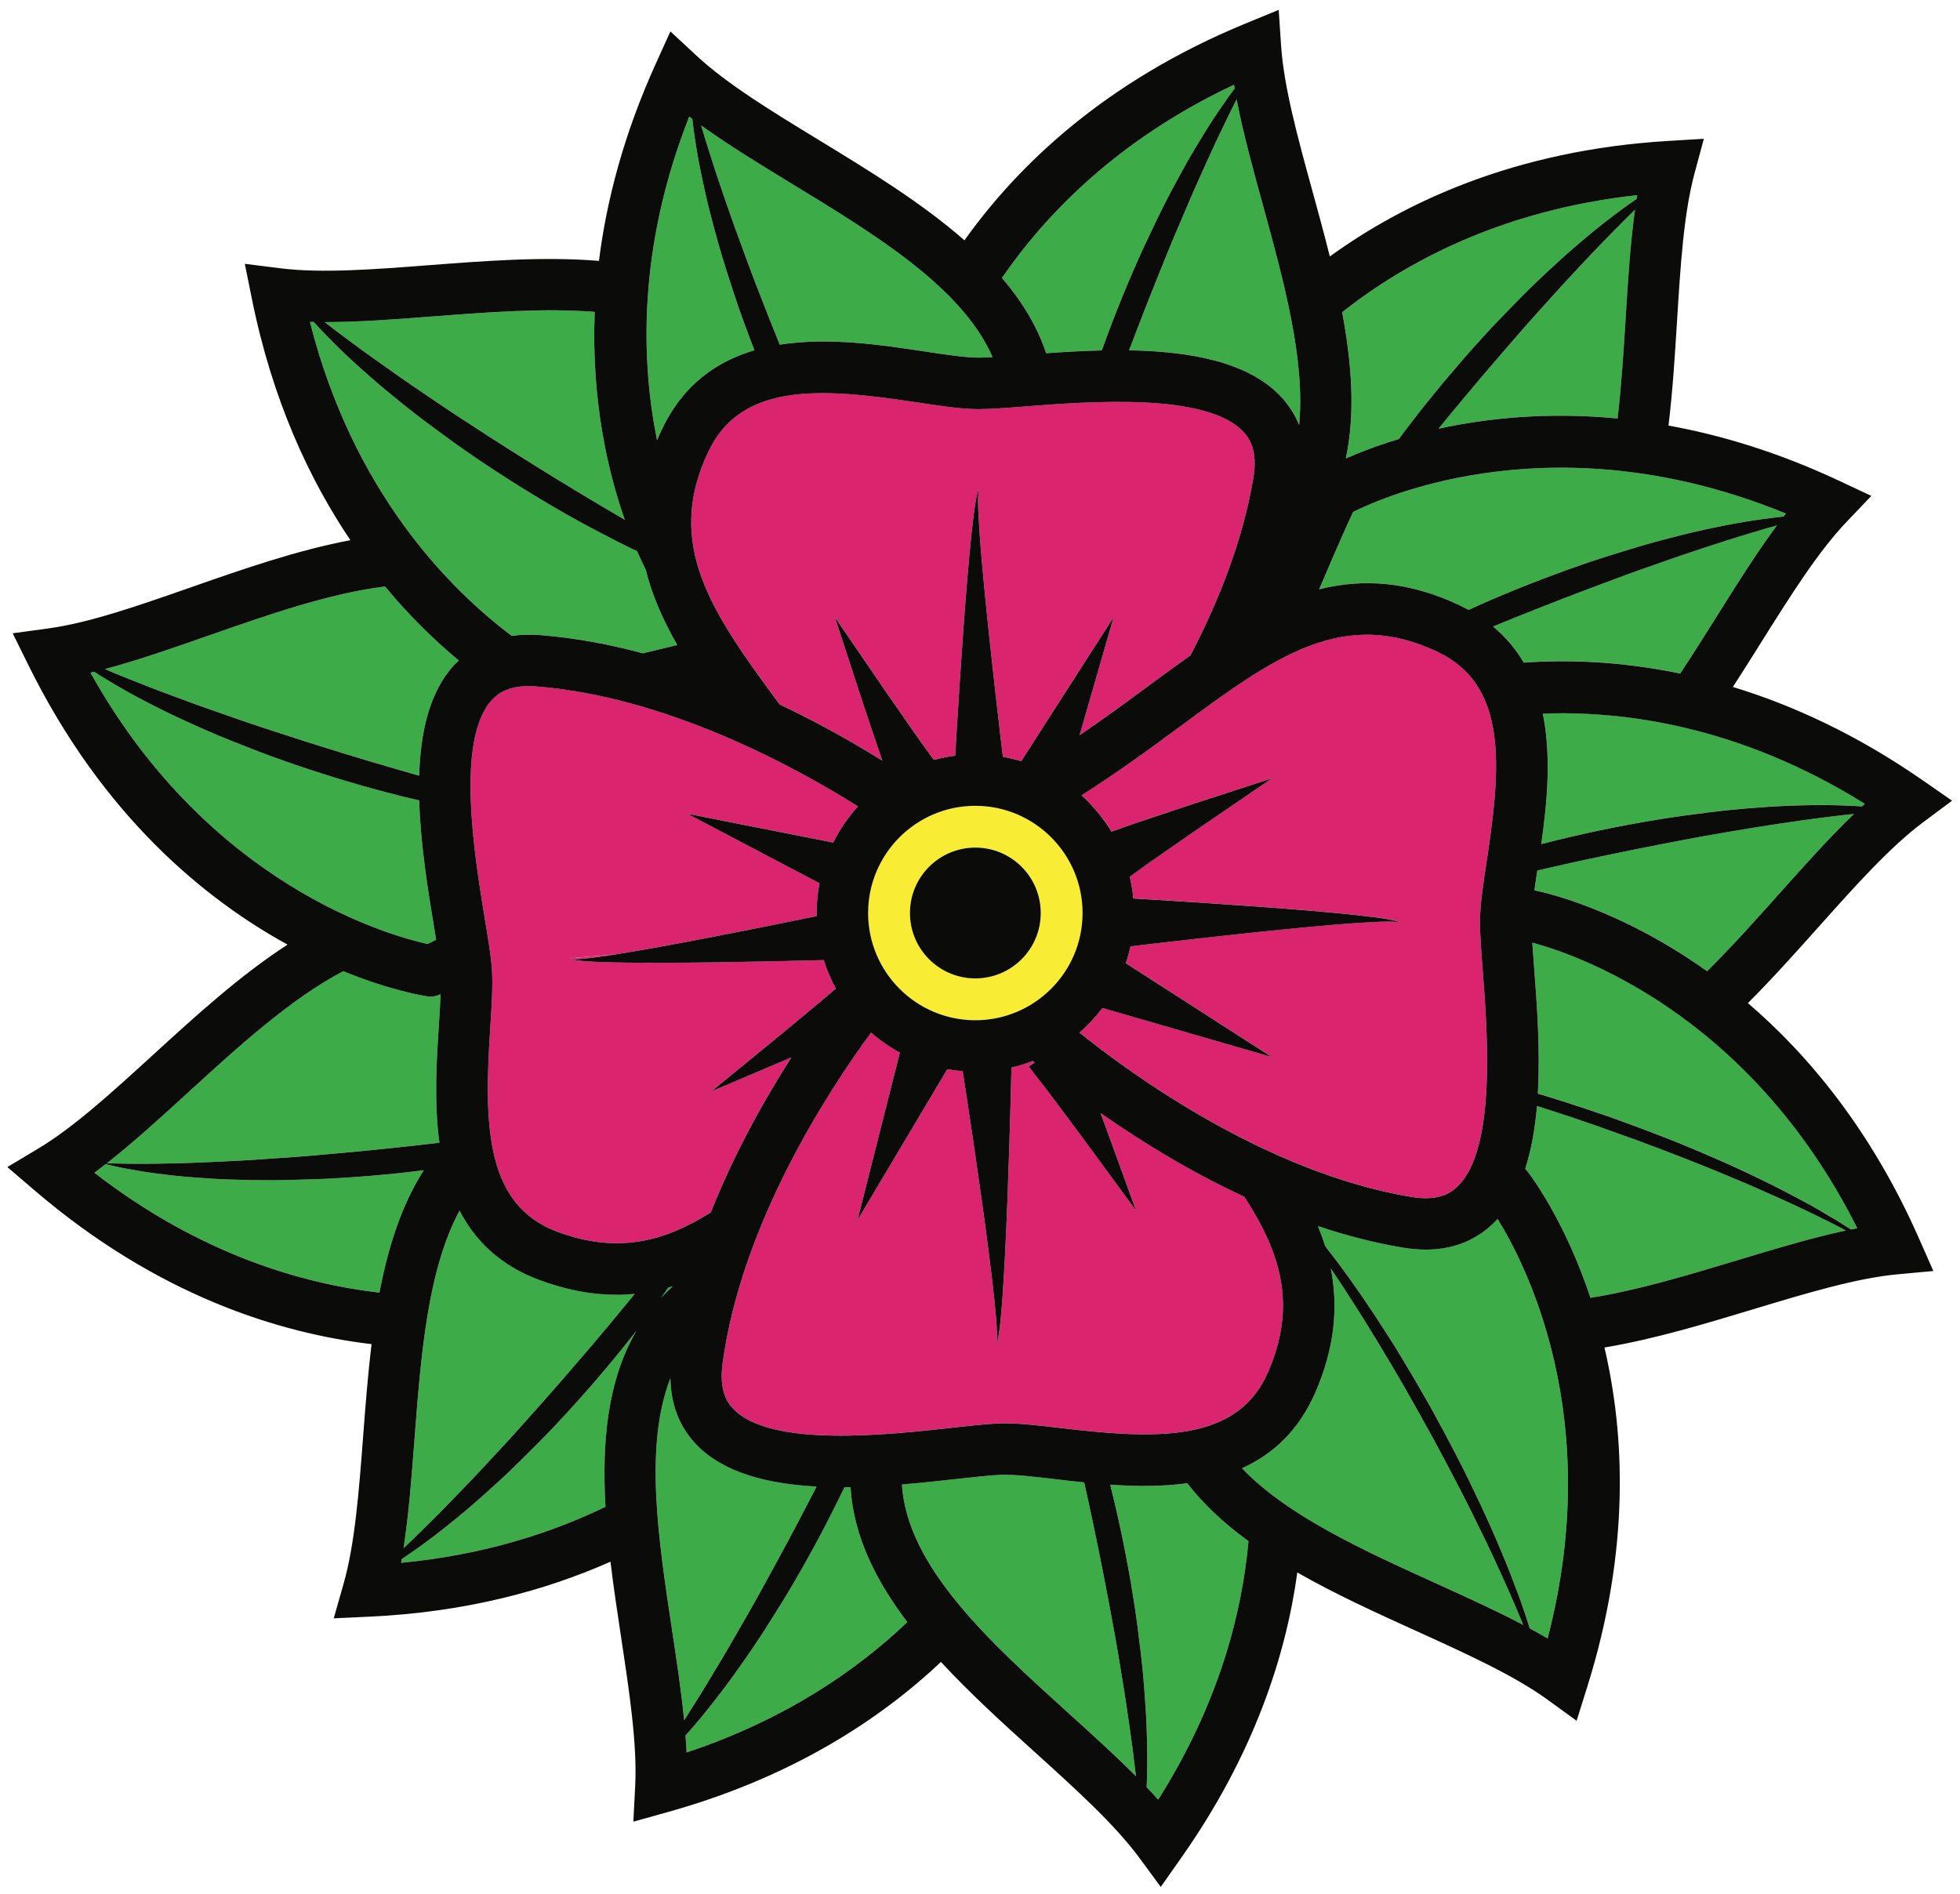
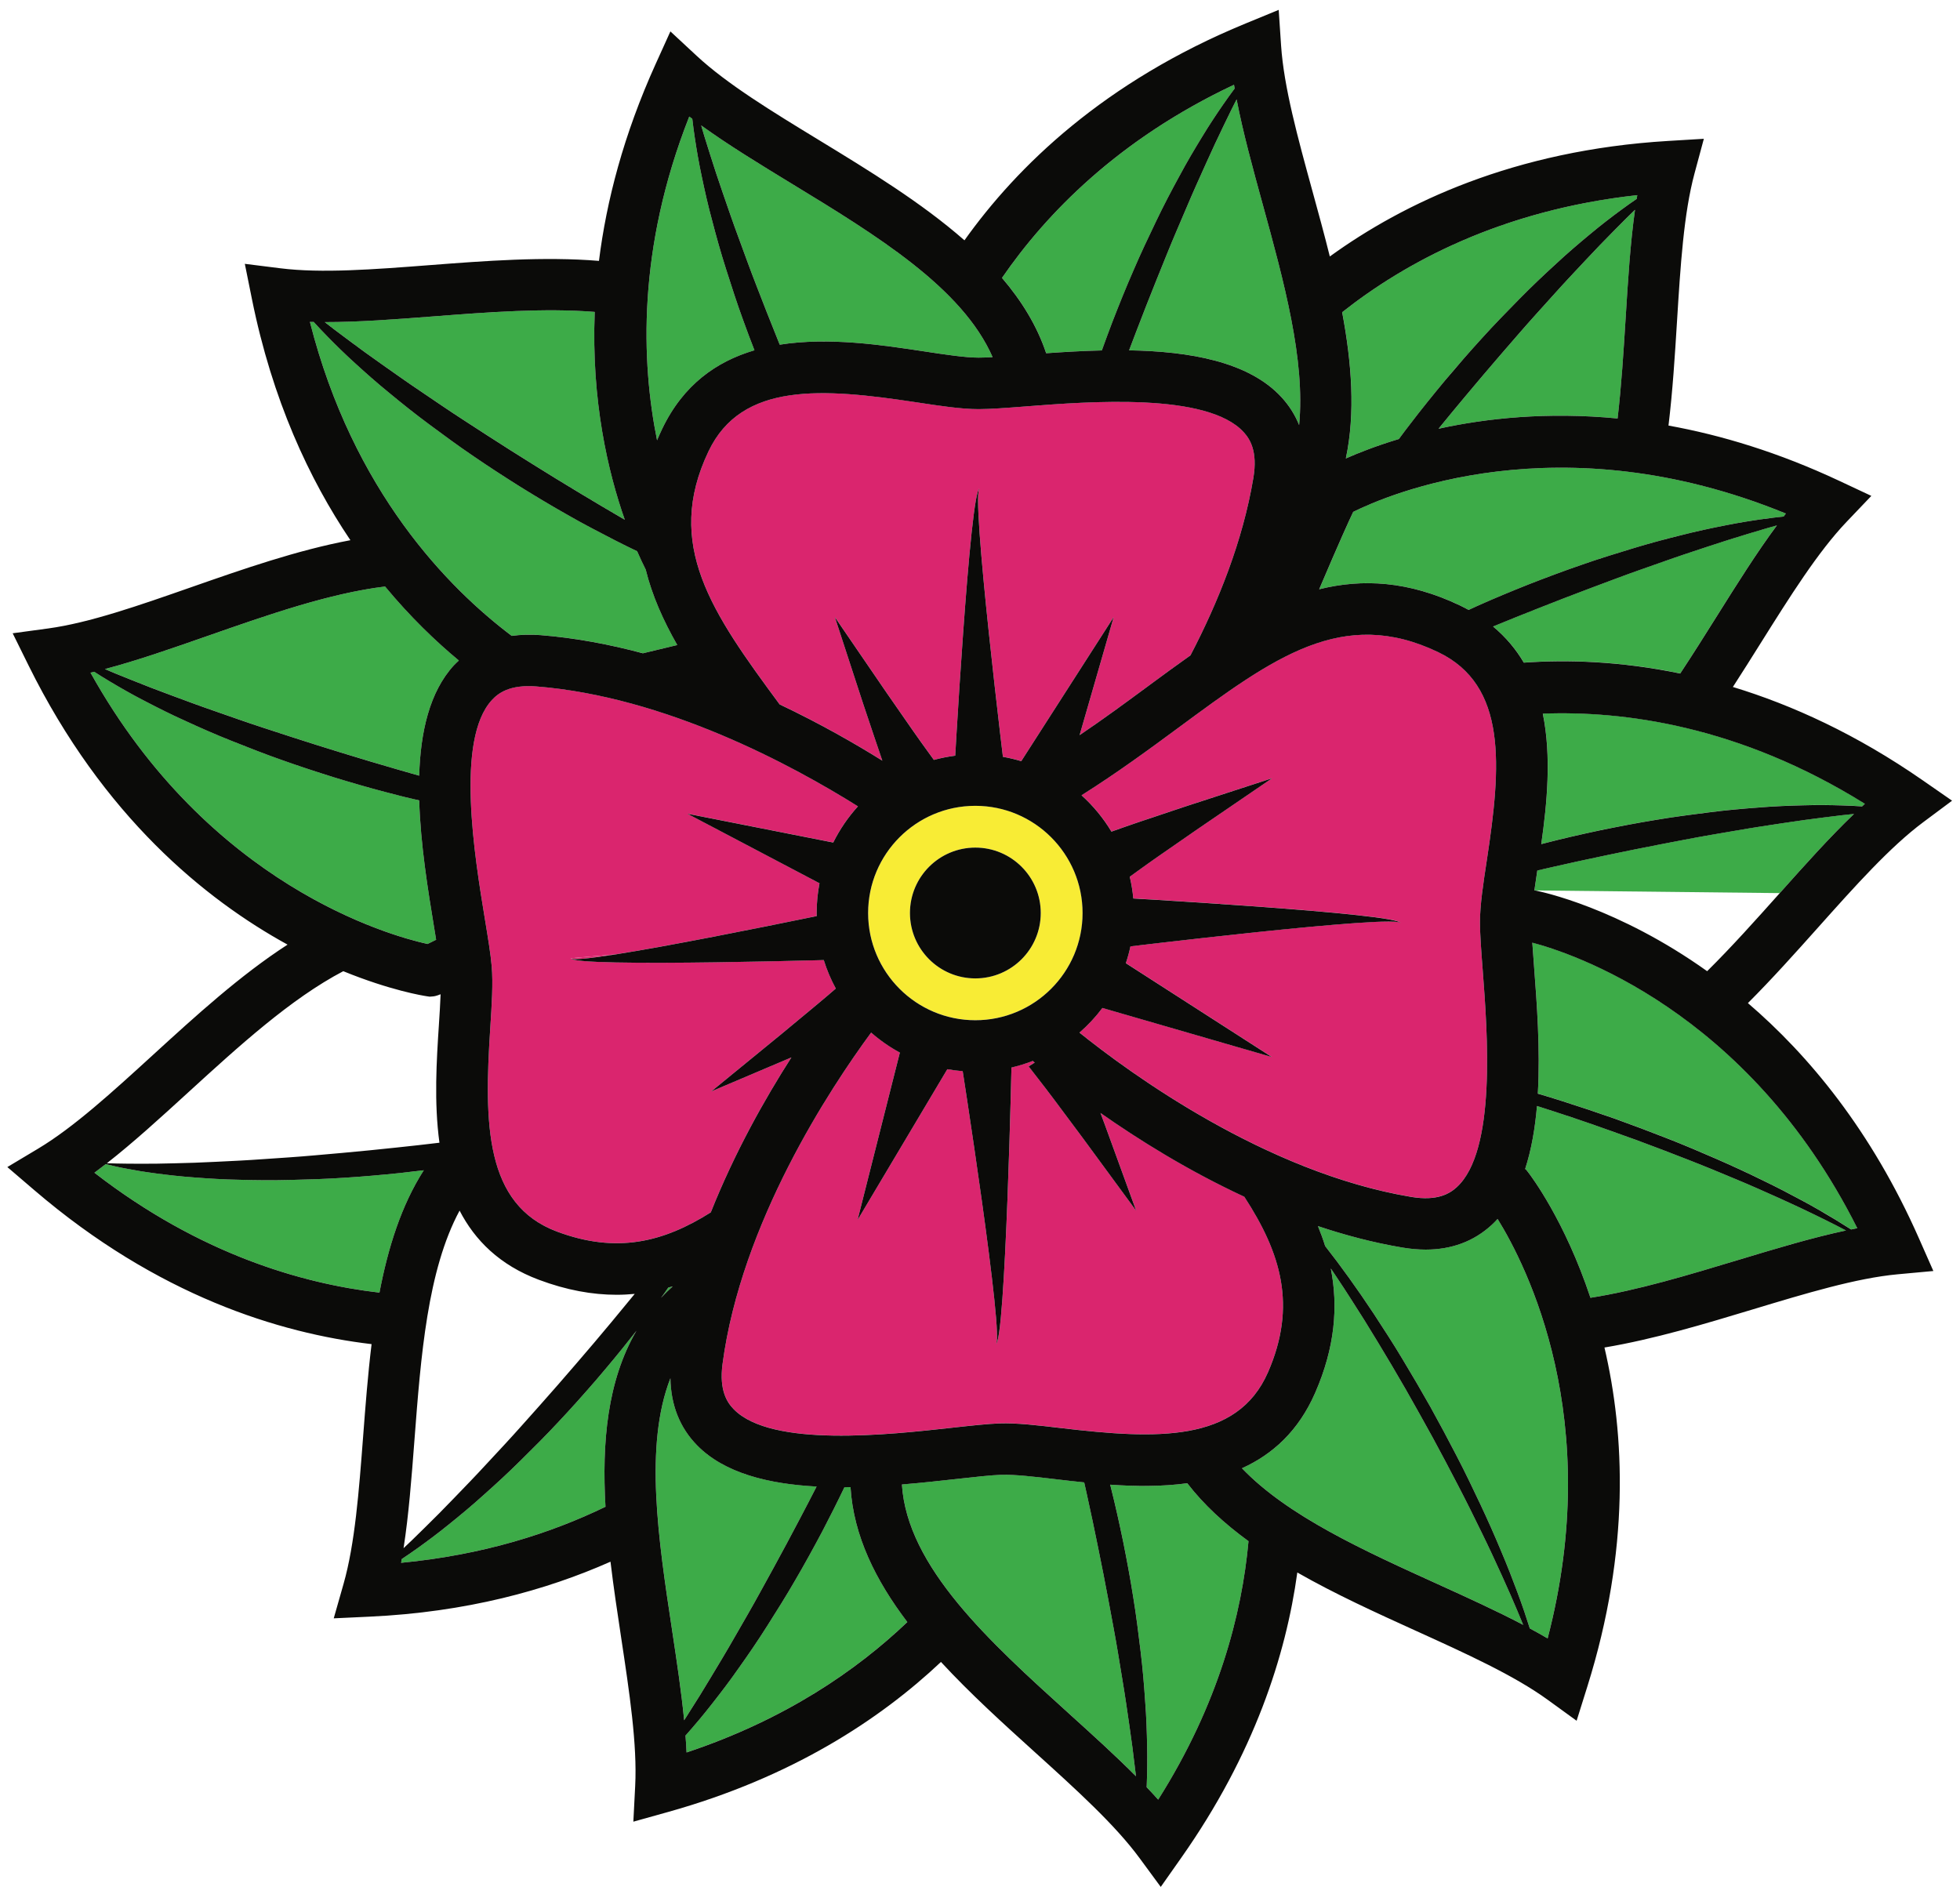
<svg xmlns="http://www.w3.org/2000/svg" version="1.1" viewBox="0 0 533 515">
  <path d="m383.55 115.23c3.03-3.988 6.237-7.936 9.483-11.85 3.282-3.885 6.604-7.734 9.987-11.424 3.352-3.72 6.809-7.235 10.151-10.637 3.338-3.407 6.691-6.575 9.921-9.524 3.196-2.983 6.357-5.665 9.295-8.1 2.929-2.451 5.713-4.579 8.21-6.424 1.624-1.203 3.117-2.259 4.491-3.193 0.055-0.339 0.102-0.687 0.158-1.021-37.19 4.093-63.372 18.493-80.248 31.846 2.586 13.775 3.629 27.4 0.996 39.766 3.536-1.557 8.39-3.466 14.423-5.285 1.019-1.39 2.056-2.779 3.133-4.154" fill="#3DAB48" />
  <path d="m435.1 66.633c-2.607 2.724-5.396 5.703-8.341 8.858-2.951 3.147-5.947 6.573-9.12 10.048-3.157 3.49-6.308 7.193-9.552 10.918-3.221 3.746-6.485 7.558-9.69 11.417-2.438 2.892-4.83 5.812-7.201 8.72 13.019-2.855 29.546-4.633 48.696-2.794 1.04-8.869 1.619-18.141 2.19-27.319 0.643-10.352 1.264-20.327 2.546-29.428-0.731 0.715-1.487 1.46-2.301 2.245-2.181 2.16-4.595 4.641-7.227 7.335" fill="#3DAB48" />
  <path d="m470.27 146.73c-3.594 1.143-7.466 2.428-11.564 3.791-4.093 1.357-8.365 2.933-12.811 4.468-4.44 1.557-8.979 3.305-13.61 5.027-4.617 1.749-9.307 3.538-13.967 5.395-4.132 1.615-8.232 3.283-12.286 4.952 3.503 2.907 6.245 6.22 8.361 9.823 11.656-0.826 26.166-0.446 42.525 2.958 3.386-5.117 6.701-10.398 9.994-15.642 5.511-8.787 10.823-17.251 16.3-24.635-0.983 0.279-2.002 0.571-3.091 0.873-2.947 0.856-6.251 1.88-9.851 2.99" fill="#3DAB48" />
  <path d="m397.11 164.69c0.787 0.377 1.538 0.776 2.278 1.179 0.796-0.359 1.567-0.74 2.371-1.089 4.57-2.056 9.271-3.988 13.993-5.876 4.742-1.846 9.5-3.637 14.235-5.261 4.721-1.665 9.437-3.103 13.998-4.494 4.559-1.394 9.019-2.576 13.268-3.622 4.236-1.093 8.289-1.936 12.036-2.673 3.743-0.753 7.207-1.291 10.281-1.719 2-0.279 3.814-0.494 5.468-0.657 0.209-0.271 0.416-0.554 0.626-0.819-61.729-25.29-108.42-5.058-117.66-0.457-1.085 2.264-3.623 7.808-9.256 21.051 11.773-2.929 24.312-2.279 38.363 4.437" fill="#3DAB48" />
-   <path d="m483.98 242.89c6.911-7.734 13.568-15.186 20.208-21.547-1.017 0.112-2.072 0.226-3.195 0.342-3.051 0.35-6.478 0.804-10.216 1.295-3.732 0.523-7.769 1.137-12.031 1.794-4.266 0.65-8.739 1.488-13.382 2.252-4.64 0.792-9.405 1.753-14.257 2.672-4.85 0.95-9.77 1.924-14.678 2.972-4.914 1.016-9.812 2.107-14.63 3.194-1.253 0.291-2.487 0.572-3.731 0.859-0.283 1.855-0.559 3.671-0.797 5.395l0.237 0.046c1.543 0.299 22.399 4.591 46.742 21.941 6.688-6.62 13.247-13.955 19.73-21.215" fill="#3DAB48" />
+   <path d="m483.98 242.89c6.911-7.734 13.568-15.186 20.208-21.547-1.017 0.112-2.072 0.226-3.195 0.342-3.051 0.35-6.478 0.804-10.216 1.295-3.732 0.523-7.769 1.137-12.031 1.794-4.266 0.65-8.739 1.488-13.382 2.252-4.64 0.792-9.405 1.753-14.257 2.672-4.85 0.95-9.77 1.924-14.678 2.972-4.914 1.016-9.812 2.107-14.63 3.194-1.253 0.291-2.487 0.572-3.731 0.859-0.283 1.855-0.559 3.671-0.797 5.395l0.237 0.046" fill="#3DAB48" />
  <path d="m419.14 229.54c0.359-0.091 0.71-0.189 1.068-0.274 4.847-1.259 9.81-2.376 14.782-3.443 4.98-1.025 9.972-1.991 14.913-2.798 4.934-0.849 9.827-1.473 14.554-2.079 4.729-0.609 9.324-1.028 13.69-1.344 4.356-0.366 8.494-0.518 12.313-0.613 3.817-0.114 7.321-0.066 10.425 0.031 2.019 0.058 3.843 0.153 5.5 0.268 0.251-0.231 0.503-0.475 0.754-0.703-34.201-21.321-65.759-25.336-87.578-24.522 2.387 11.676 1.146 24.453-0.421 35.477" fill="#3DAB48" />
  <path d="m478.16 323.3c-3.954-1.752-8.183-3.476-12.54-5.287-4.367-1.797-8.92-3.541-13.543-5.324-4.628-1.776-9.356-3.508-14.107-5.175-6.691-2.412-13.434-4.652-20.001-6.739-0.517 6.047-1.514 11.877-3.215 17.123l0.311 0.253 0.486 0.63c0.81 1.04 9.972 13.139 16.961 34.159 12.85-2.034 26.593-6.18 40.13-10.271 10.252-3.098 20.118-6.071 29.355-8.039-3.464-1.828-7.775-3.963-12.727-6.302-3.422-1.601-7.145-3.291-11.11-5.028" fill="#3DAB48" />
  <path d="m418.2 297.41c2.184 0.637 4.386 1.299 6.59 2.019 4.758 1.504 9.564 3.114 14.346 4.792 4.769 1.718 9.515 3.499 14.156 5.324 4.651 1.807 9.163 3.748 13.521 5.639 4.356 1.9 8.522 3.835 12.434 5.754 3.928 1.886 7.578 3.801 10.925 5.607 3.349 1.799 6.357 3.559 8.996 5.167 1.54 0.945 2.944 1.817 4.223 2.635 0.561-0.115 1.126-0.239 1.682-0.346-29.901-59.585-78.334-75.031-88.371-77.651 0.124 1.912 0.286 4.045 0.462 6.333 0.775 10.173 1.726 22.717 1.036 34.727" fill="#3DAB48" />
  <path d="m330.38 39.169c-1.583 3.42-3.258 7.144-5.022 11.08-1.77 3.936-3.495 8.15-5.371 12.462-1.855 4.325-3.634 8.849-5.496 13.425-1.833 4.587-3.685 9.252-5.468 13.942-0.671 1.728-1.322 3.46-1.975 5.191 16.343 0.28 32.546 3.035 41.468 12.778 2.074 2.266 3.661 4.786 4.77 7.544 1.716-17.691-4.139-39.046-9.87-59.909-2.746-10-5.391-19.635-7.128-28.66-0.46 0.912-0.935 1.86-1.449 2.866-1.362 2.751-2.841 5.877-4.459 9.281" fill="#3DAB48" />
  <path d="m302.5 87.571c1.841-4.741 3.739-9.46 5.745-14.045 1.966-4.607 4.097-9.052 6.153-13.353 2.056-4.304 4.2-8.388 6.301-12.227 2.056-3.857 4.177-7.417 6.171-10.675 1.974-3.267 3.92-6.184 5.682-8.737 1.146-1.663 2.216-3.143 3.212-4.472-0.057-0.338-0.126-0.681-0.18-1.019-31.512 14.839-51.126 35.14-63.089 52.529 5.317 6.219 9.518 12.99 12.01 20.487 4.791-0.342 9.918-0.642 15.139-0.76 0.927-2.578 1.881-5.157 2.856-7.728" fill="#3DAB48" />
-   <path d="m34.654 316.46c2.198 0.054 4.887 0 7.951-1e-3 3.069-0.041 6.527-0.148 10.294-0.252 3.768-0.148 7.843-0.35 12.153-0.571 4.308-0.214 8.846-0.595 13.541-0.886 4.694-0.317 9.536-0.791 14.455-1.215 4.92-0.453 9.914-0.926 14.903-1.474 3.873-0.396 7.729-0.844 11.557-1.301-1.509-11.014-0.773-22.473-0.159-31.937 0.194-2.967 0.378-5.847 0.474-8.438-1.318 0.524-1.77 0.562-2.193 0.595l-0.789 0.063-0.788-0.117c-0.991-0.148-9.889-1.58-22.698-6.812-14.259 7.47-28.364 20.35-42.181 32.974-7.597 6.941-14.917 13.628-22.11 19.255 0.146 3e-3 0.276 5e-3 0.447 9e-3 1.186 0.05 2.939 0.081 5.143 0.108" fill="#3DAB48" />
  <path d="m93.568 320.3c-4.994 0.347-9.923 0.469-14.69 0.594-4.766 0.128-9.38 0.078-13.754-0.049-4.371-0.076-8.504-0.344-12.312-0.635-3.809-0.274-7.292-0.678-10.37-1.087-3.077-0.403-5.743-0.848-7.937-1.281-2.199-0.383-3.887-0.817-5.047-1.088-0.262-0.064-0.487-0.118-0.692-0.169-1.031 0.803-2.06 1.584-3.087 2.341 28.535 22.09 56.363 30.159 77.517 32.611 2.332-12.23 5.95-23.752 12.054-33.281-2.182 0.268-4.369 0.526-6.56 0.769-5.06 0.515-10.124 0.971-15.122 1.275" fill="#3DAB48" />
  <path d="m162 375.43c-3.333 3.838-6.714 7.639-10.147 11.283-3.403 3.671-6.908 7.137-10.296 10.492-3.388 3.358-6.785 6.481-10.057 9.382-3.237 2.939-6.435 5.575-9.41 7.97-2.963 2.408-5.776 4.498-8.299 6.308-1.638 1.178-3.143 2.211-4.531 3.125-0.059 0.339-0.111 0.687-0.172 1.022 22.318-2.139 40.722-8.041 55.574-15.245-1.008-17.457 0.494-34.304 8.426-47.88-0.477 0.61-0.95 1.222-1.437 1.829-3.088 3.944-6.349 7.846-9.651 11.714" fill="#3DAB48" />
  <path d="m180.48 351.96c-0.241 0.331-0.485 0.666-0.73 0.997 1.019-1.086 2.082-2.132 3.198-3.128-0.403 0.12-0.811 0.232-1.216 0.344-0.423 0.597-0.815 1.188-1.252 1.787" fill="#3DAB48" />
-   <path d="m119.41 411.58c2.649-2.686 5.478-5.624 8.466-8.738 2.996-3.105 6.042-6.489 9.262-9.917 3.204-3.447 6.409-7.105 9.703-10.786 3.275-3.697 6.594-7.461 9.852-11.276 3.287-3.791 6.512-7.634 9.679-11.425 2.118-2.56 4.203-5.075 6.249-7.575-1.622 0.156-3.264 0.244-4.934 0.244-6.599 0-13.608-1.252-21.166-4.087-10.659-4.001-17.371-10.744-21.533-18.801-8.747 16.245-10.536 39.617-12.275 62.418-0.788 10.339-1.548 20.301-2.959 29.384 0.74-0.706 1.506-1.435 2.33-2.21 2.208-2.128 4.656-4.574 7.326-7.231" fill="#3DAB48" />
  <path d="m196.55 450.77c2.22-3.695 4.432-7.679 6.801-11.74 2.352-4.078 4.651-8.363 7.038-12.687 2.361-4.34 4.75-8.75 7.071-13.2 1.567-2.953 3.096-5.916 4.607-8.871-12.976-0.696-25.043-3.598-32.506-11.221-4.718-4.82-7.117-10.95-7.248-18.235-7.136 18.297-3.293 43.712 0.446 68.441 1.286 8.518 2.531 16.774 3.297 24.583 1.31-2.048 2.709-4.28 4.203-6.656 1.979-3.211 4.077-6.71 6.291-10.414" fill="#3DAB48" />
  <path d="m223.65 416.4c-2.389 4.49-4.829 8.95-7.358 13.272-2.495 4.341-5.132 8.505-7.682 12.535-2.547 4.032-5.157 7.837-7.695 11.398-2.497 3.591-5.021 6.873-7.382 9.875-2.349 3.012-4.621 5.681-6.673 8.01-0.152 0.171-0.294 0.327-0.443 0.497 0.117 1.551 0.22 3.09 0.287 4.601 26.814-8.938 46.23-22.305 60.034-35.468-8.58-11.29-14.647-23.44-15.45-36.697-0.549 9e-3 -1.1 0.019-1.651 0.022-1.904 3.993-3.921 7.984-5.987 11.955" fill="#3DAB48" />
  <path d="m301.91 403.77c0.07 0.291 0.148 0.577 0.217 0.87 1.226 4.855 2.313 9.825 3.346 14.803 0.992 4.987 1.928 9.985 2.703 14.933 0.817 4.939 1.41 9.834 1.985 14.565 0.581 4.735 0.966 9.331 1.256 13.698 0.34 4.358 0.465 8.5 0.535 12.316 0.088 3.82 0.019 7.325-0.098 10.425-7e-3 0.228-0.019 0.438-0.03 0.661 1.077 1.129 2.128 2.256 3.138 3.382 16.415-25.958 22.761-50.444 24.559-70.29-6.413-4.67-12.114-9.858-16.649-15.753-6.946 0.946-14.126 0.864-20.962 0.39" fill="#3DAB48" />
  <path d="m306.24 463.2c-0.62-4.271-1.428-8.749-2.165-13.397-0.759-4.645-1.689-9.418-2.58-14.276-0.918-4.854-1.86-9.783-2.879-14.694-0.983-4.923-2.042-9.826-3.099-14.65-0.229-1.021-0.453-2.024-0.679-3.039-2.677-0.275-5.267-0.579-7.715-0.865-5.768-0.681-11.206-1.315-14.836-1.201-2.735 0.092-6.973 0.561-11.88 1.105-4.638 0.515-9.779 1.085-15.138 1.525 1.435 22.478 23.83 42.759 45.539 62.4 6.389 5.781 12.575 11.385 18.111 16.946-0.283-2.415-0.611-5.027-0.958-7.81-0.501-3.736-1.088-7.777-1.721-12.044" fill="#3DAB48" />
  <path d="m405.77 422.72c-1.818-3.923-3.863-8.007-5.946-12.242-2.098-4.227-4.373-8.543-6.677-12.93-2.308-4.387-4.723-8.806-7.195-13.19-4.872-8.814-10.045-17.454-15.011-25.479-2.53-3.981-4.96-7.845-7.372-11.432-0.559-0.84-1.114-1.664-1.665-2.476 2.031 10.337 1.153 21.424-4.249 33.806-4.555 10.437-11.642 16.788-19.911 20.523 12.442 12.988 32.977 22.313 53.024 31.418 8.234 3.739 16.204 7.361 23.448 11.172-1.011-2.475-2.145-5.17-3.403-8.066-1.52-3.458-3.208-7.183-5.043-11.104" fill="#3DAB48" />
  <path d="m405.6 333.17c-4.851 4.432-10.85 6.663-17.893 6.663-2.012 0-4.113-0.182-6.295-0.548-7.858-1.317-15.563-3.35-23.012-5.843 0.733 1.789 1.391 3.598 1.961 5.427 4.206 5.355 8.684 11.569 13.168 18.343 2.591 3.983 5.295 8.088 7.845 12.377 2.583 4.267 5.137 8.646 7.626 13.06 2.455 4.435 4.846 8.902 7.136 13.336 2.306 4.424 4.42 8.857 6.448 13.154 2.025 4.298 3.885 8.501 5.559 12.522 1.711 4.007 3.194 7.854 4.52 11.417 1.329 3.545 2.427 6.842 3.35 9.779 1.655 0.892 3.282 1.794 4.846 2.713 15.518-59.62-5.696-101.3-13.602-114.07-0.531 0.579-1.077 1.141-1.657 1.67" fill="#3DAB48" />
  <path d="m41.059 187.01c3.522 1.348 7.349 2.763 11.399 4.253 4.046 1.497 8.368 2.93 12.799 4.506 4.442 1.555 9.077 3.023 13.771 4.566 4.702 1.516 9.48 3.045 14.282 4.502 4.792 1.49 9.604 2.906 14.345 4.288 2.134 0.608 4.244 1.217 6.341 1.816 0.353-11.851 2.8-22.791 9.46-30.035 0.423-0.458 0.884-0.861 1.331-1.282-6.307-5.234-13.225-11.869-20.063-20.125-15.102 1.844-31.747 7.665-48.08 13.38-9.79 3.424-19.223 6.721-28.107 9.07 0.94 0.396 1.918 0.805 2.957 1.25 2.838 1.17 6.059 2.43 9.565 3.811" fill="#3DAB48" />
  <path d="m114 217.67c-2.695-0.612-5.419-1.26-8.149-2-4.849-1.247-9.733-2.67-14.6-4.145-4.853-1.514-9.692-3.084-14.405-4.771-4.728-1.645-9.309-3.464-13.743-5.226-4.432-1.755-8.655-3.615-12.626-5.45-3.991-1.788-7.686-3.658-11.073-5.423-3.395-1.749-6.438-3.489-9.107-5.075-1.738-1.027-3.289-1.994-4.682-2.897-0.331 0.08-0.67 0.171-1.001 0.249 32.336 58.008 81.545 71.56 91.664 73.785 0.56-0.27 1.321-0.645 2.323-1.149-0.177-1.099-0.366-2.247-0.561-3.434-1.653-10.056-3.685-22.452-4.04-34.464" fill="#3DAB48" />
  <path d="m99.127 95.703c3.057 2.208 6.394 4.557 9.923 7.038 3.526 2.486 7.336 4.979 11.213 7.643 3.892 2.642 7.999 5.251 12.135 7.947 4.155 2.673 8.381 5.379 12.646 8.019 4.25 2.672 8.539 5.278 12.765 7.828 4.11 2.456 8.141 4.889 12.103 7.168-4.491-12.789-9.147-32.266-8.178-56.527-13.64-1.095-28.902 0.073-43.918 1.229-10.338 0.792-20.303 1.556-29.493 1.547 0.81 0.625 1.65 1.271 2.54 1.966 2.441 1.862 5.23 3.905 8.264 6.142" fill="#3DAB48" />
  <path d="m147.02 172.72c9.472 0.753 18.817 2.532 27.818 4.942 2.768-0.659 5.863-1.403 9.341-2.249-3.805-6.671-6.84-13.461-8.582-20.528-0.658-1.305-1.455-2.973-2.336-4.987-1.949-0.929-3.92-1.893-5.909-2.916-4.232-2.204-8.635-4.434-12.965-6.945-4.366-2.449-8.721-5.081-13.045-7.754-4.303-2.712-8.576-5.471-12.698-8.313-4.147-2.804-8.106-5.739-11.938-8.579-3.835-2.835-7.437-5.716-10.804-8.511-3.396-2.752-6.488-5.509-9.307-8.085-2.832-2.562-5.327-5.024-7.498-7.241-1.415-1.44-2.665-2.774-3.78-4.004-0.343-7e-3 -0.695-7e-3 -1.035-0.016 11.73 46.168 37.721 72.457 54.881 85.388 2.464-0.336 5.074-0.425 7.857-0.202" fill="#3DAB48" />
  <path d="m194.71 46.993c1.191 3.577 2.524 7.436 3.937 11.51 1.41 4.077 3.042 8.329 4.634 12.757 1.615 4.419 3.42 8.933 5.202 13.539 1.165 2.962 2.353 5.947 3.558 8.935 13.331-2.107 27.793 0.083 39.289 1.825 5.738 0.875 11.159 1.697 14.779 1.697 1.06 0 2.353-0.051 3.821-0.134-8.256-18.896-31.663-33.175-54.411-47.041-8.854-5.397-17.385-10.598-24.838-15.98 0.293 0.981 0.596 1.995 0.91 3.079 0.894 2.936 1.963 6.227 3.119 9.813" fill="#3DAB48" />
  <path d="m205.17 95.257c-1.048-2.692-2.072-5.384-3.032-8.071-1.726-4.698-3.223-9.395-4.673-13.939-1.453-4.542-2.693-8.984-3.794-13.22-1.146-4.219-2.043-8.262-2.826-12.001-0.801-3.734-1.386-7.191-1.853-10.258-0.306-1.994-0.544-3.808-0.727-5.458-0.273-0.204-0.559-0.41-0.829-0.615-14.161 35.935-13.065 66.728-8.753 88.039 0.422-1.005 0.877-2.018 1.362-3.04 5.766-12.094 14.849-18.419 25.125-21.437" fill="#3DAB48" />
  <path d="m340.85 129.93c1.203-7.225-0.938-10.554-2.652-12.427-9.894-10.801-41.912-8.326-59.116-6.997-5.204 0.401-9.699 0.75-12.972 0.75-4.678 0-10.333-0.86-16.882-1.855-25.614-3.891-47.541-5.574-56.549 13.321-12.102 25.387 0.868 43.825 19.341 68.831 11.167 5.298 20.733 10.81 27.927 15.307-0.701-2.011-1.47-4.342-2.296-6.771-0.939-2.799-1.94-5.781-2.94-8.765-3.838-11.751-7.675-23.502-7.675-23.502s6.968 10.182 13.929 20.368c1.729 2.484 3.456 4.971 5.076 7.302 1.627 2.326 3.069 4.454 4.426 6.321 1.496 2.077 2.699 3.747 3.486 4.838 1.892-0.51 3.835-0.895 5.818-1.147 0.102-1.752 0.22-3.807 0.354-6.101 0.448-7.425 1.074-17.322 1.788-27.216 0.71-9.893 1.505-19.784 2.295-27.193 0.396-3.702 0.791-6.787 1.172-8.933 0.192-1.073 0.381-1.912 0.569-2.469 0.161-0.581 0.444-0.782 0.45-0.76-0.014-0.014-0.238 0.213-0.296 0.798-0.086 0.565-0.124 1.409-0.124 2.483 3e-3 2.153 0.154 5.231 0.416 8.921 0.522 7.382 1.476 17.213 2.513 27.037 1.039 9.825 2.159 19.642 3.023 27.002 0.309 2.589 0.58 4.864 0.804 6.738 1.698 0.3 3.363 0.692 4.986 1.184l25.131-39.173-9.264 32.096c6.504-4.389 12.656-8.921 18.675-13.365 3.847-2.836 7.66-5.646 11.474-8.333 7.563-14.49 14.254-31.144 17.113-48.29" fill="#DA256E" />
  <path d="m212.52 281.19c2.33-1.935 4.659-3.868 6.843-5.682 2.176-1.821 4.173-3.438 5.919-4.95 0.727-0.627 1.391-1.198 2.007-1.728-1.33-2.449-2.431-5.038-3.271-7.743-0.637 0.017-1.291 0.036-1.969 0.054-7.438 0.191-17.352 0.415-27.27 0.554-9.917 0.141-19.839 0.195-27.288 0.042-3.724-0.074-6.831-0.202-9-0.4-1.086-0.1-1.938-0.217-2.51-0.356-0.346-0.064-0.554-0.177-0.672-0.266l-0.038-0.029-0.087-0.089 12.23-1.051c7.3-1.156 16.979-2.941 26.65-4.813 9.701-1.873 19.384-3.833 26.641-5.324 0.479-0.099 0.941-0.196 1.396-0.291-3e-3 -0.273-0.018-0.548-0.018-0.824 0-2.77 0.271-5.473 0.772-8.098l-35.934-18.913 39.668 7.837c1.789-3.587 4.054-6.898 6.723-9.835-17.763-11.138-52.247-29.82-87.402-32.609-7.31-0.583-10.435 1.835-12.155 3.707-9.91 10.777-4.703 42.459-1.904 59.481 0.847 5.158 1.579 9.611 1.859 12.877 0.403 4.66 0.031 10.371-0.397 16.989-1.676 25.843-1.47 47.834 18.122 55.189 16.217 6.082 28.989 2.912 41.858-5.216 6.524-16.378 14.739-30.939 21.921-42.139-11.049 4.691-21.795 9.252-21.795 9.252s9.55-7.813 19.101-15.626" fill="#DA256E" />
  <path d="m155.31 260.72-0.038-0.029 0.038 0.029" fill="#DA256E" />
  <path d="m156.01 260.83c0.571 0.036 1.415 0 2.486-0.09 2.144-0.186 5.198-0.602 8.851-1.179l0.071-0.01-12.23 1.052c-9e-3 0.015 0.234 0.22 0.822 0.227" fill="#DA256E" />
  <path d="m274.85 298.8c-0.2 7.434-0.495 17.347-0.875 27.259s-0.848 19.823-1.39 27.252c-0.27 3.716-0.561 6.81-0.873 8.968-0.156 1.078-0.315 1.924-0.485 2.486-0.141 0.587-0.419 0.797-0.426 0.775 0.017 0.013 0.235-0.22 0.273-0.806 0.065-0.569 0.074-1.415 0.038-2.489-0.071-2.15-0.326-5.22-0.713-8.9-0.769-7.359-2.049-17.153-3.412-26.937-1.365-9.783-2.816-19.558-3.923-26.882-0.51-3.323-0.942-6.136-1.263-8.224-1.413-0.112-2.806-0.293-4.177-0.538l-24.421 41.023 11.509-45.537c-2.809-1.523-5.42-3.358-7.809-5.443-11.164 15.175-35.324 51.741-40.409 90.122-0.962 7.264 1.288 10.517 3.064 12.332 10.244 10.462 42.157 6.921 59.302 5.017 5.195-0.575 9.679-1.073 12.953-1.181 4.675-0.161 10.363 0.51 16.941 1.288 25.727 3.031 47.699 3.977 56.068-15.202 7.904-18.12 3.548-32.389-6.442-47.732-15.371-7.131-28.842-15.575-39.115-22.791 0.416 1.115 0.834 2.234 1.253 3.36 4.229 11.619 8.455 23.236 8.455 23.236s-7.3-9.947-14.601-19.893c-1.812-2.427-3.619-4.855-5.316-7.13-1.707-2.269-3.216-4.346-4.633-6.17-2.814-3.639-4.694-6.065-4.694-6.065l1.655-1.039c-0.191-0.162-0.353-0.3-0.528-0.447-1.871 0.729-3.809 1.332-5.797 1.797-0.054 2.136-0.125 5.042-0.209 8.491" fill="#DA256E" />
  <path d="m302.25 226.15c1.065-0.378 2.311-0.82 3.732-1.322 2.186-0.781 4.88-1.66 7.675-2.607 2.797-0.935 5.785-1.933 8.77-2.933 11.754-3.825 23.507-7.65 23.507-7.65s-10.189 6.956-20.38 13.91c-2.489 1.727-4.975 3.449-7.307 5.068-2.324 1.625-4.455 3.063-6.322 4.417-1.986 1.432-3.601 2.593-4.696 3.381 0.454 1.929 0.781 3.901 0.965 5.918 1.756 0.105 3.825 0.227 6.135 0.363 7.423 0.457 17.32 1.092 27.212 1.811 9.891 0.72 19.783 1.525 27.188 2.323 3.704 0.397 6.786 0.794 8.934 1.179 1.071 0.193 1.911 0.383 2.468 0.571 0.58 0.162 0.78 0.445 0.761 0.454 0.011-0.017-0.214-0.241-0.799-0.301-0.566-0.084-1.411-0.125-2.486-0.125-2.151-3e-3 -5.227 0.151-8.919 0.407-7.38 0.516-17.211 1.46-27.037 2.489-9.827 1.028-19.643 2.14-27.002 2.998-2.82 0.334-5.272 0.626-7.231 0.855-0.334 1.56-0.756 3.085-1.255 4.575l39.7 25.518-46.071-13.342c-1.837 2.452-3.933 4.696-6.239 6.704 13.746 11.045 50.635 38.047 90.169 44.672 7.226 1.208 10.555-0.927 12.432-2.641 10.808-9.879 8.364-41.894 7.051-59.093-0.397-5.215-0.742-9.714-0.737-12.99 4e-3 -4.68 0.868-10.337 1.869-16.887 3.911-25.602 5.614-47.529-13.267-56.553-25.931-12.393-44.627 1.402-70.499 20.493-7.957 5.872-16.786 12.368-26.456 18.453 3.175 2.867 5.922 6.198 8.135 9.885" fill="#DA256E" />
  <path d="m265.24 266.08c-9.823 0-17.783-7.962-17.783-17.784s7.96-17.788 17.783-17.788 17.785 7.966 17.785 17.788-7.962 17.784-17.785 17.784m1e-3 -46.942c-16.076 0-29.155 13.078-29.155 29.158 0 16.075 13.079 29.155 29.155 29.155 16.077 0 29.157-13.08 29.157-29.155 0-16.08-13.08-29.158-29.157-29.158" fill="#F8EC35" />
  <path d="m283.02 248.3c0 9.821-7.962 17.785-17.784 17.785-9.824 0-17.784-7.964-17.784-17.785 0-9.822 7.96-17.787 17.784-17.787 9.822 0 17.784 7.965 17.784 17.787m189.62 94.376c-13.537 4.089-27.28 8.238-40.13 10.27-6.989-21.02-16.151-33.119-16.961-34.159l-0.486-0.628-0.311-0.253c1.701-5.246 2.698-11.078 3.215-17.125 6.567 2.087 13.31 4.327 20.003 6.74 4.749 1.666 9.477 3.397 14.105 5.174 4.623 1.783 9.176 3.527 13.543 5.324 4.357 1.811 8.586 3.535 12.54 5.289 3.965 1.734 7.688 3.425 11.11 5.026 4.952 2.338 9.263 4.474 12.727 6.304-9.237 1.966-19.103 4.939-29.355 8.038m-51.78 102.9c-1.564-0.919-3.191-1.821-4.846-2.713-0.923-2.937-2.021-6.234-3.35-9.779-1.326-3.563-2.809-7.41-4.52-11.417-1.674-4.021-3.534-8.224-5.559-12.521-2.028-4.298-4.142-8.731-6.448-13.155-2.288-4.434-4.681-8.901-7.136-13.336-2.489-4.414-5.043-8.793-7.626-13.06-2.55-4.289-5.254-8.394-7.845-12.378-4.484-6.773-8.962-12.988-13.168-18.34-0.57-1.831-1.228-3.64-1.961-5.429 7.449 2.493 15.154 4.526 23.012 5.843 2.182 0.366 4.283 0.548 6.295 0.548 7.043 0 13.042-2.229 17.893-6.662 0.58-0.53 1.126-1.092 1.657-1.671 7.906 12.767 29.12 54.451 13.602 114.07m-30.094-14.853c-20.048-9.105-40.583-18.43-53.025-31.418 8.269-3.735 15.356-10.086 19.911-20.523 5.402-12.382 6.28-23.469 4.249-33.806 0.551 0.812 1.106 1.636 1.665 2.476 2.412 3.588 4.842 7.451 7.372 11.432 4.966 8.026 10.139 16.665 15.013 25.479 2.472 4.384 4.885 8.803 7.193 13.19 2.304 4.387 4.579 8.703 6.677 12.93 2.083 4.235 4.128 8.319 5.946 12.242 1.835 3.921 3.523 7.646 5.043 11.104 1.258 2.896 2.392 5.591 3.403 8.066-7.244-3.811-15.213-7.433-23.447-11.172m-75.808 58.703c-1.01-1.126-2.061-2.253-3.136-3.382 9e-3 -0.223 0.021-0.433 0.028-0.661 0.117-3.1 0.186-6.605 0.1-10.425-0.072-3.816-0.196-7.958-0.537-12.316-0.288-4.367-0.675-8.963-1.256-13.698-0.575-4.731-1.168-9.626-1.985-14.565-0.775-4.948-1.711-9.946-2.703-14.933-1.033-4.978-2.12-9.948-3.346-14.802-0.069-0.293-0.147-0.581-0.217-0.871 6.836 0.475 14.016 0.556 20.962-0.39 4.535 5.895 10.236 11.083 16.649 15.753-1.798 19.846-8.144 44.332-24.559 70.29m-24.152-23.309c-21.709-19.641-44.105-39.922-45.539-62.4 5.358-0.44 10.497-1.009 15.138-1.525 4.907-0.544 9.145-1.013 11.88-1.105 3.63-0.114 9.068 0.52 14.836 1.2 2.448 0.29 5.038 0.591 7.716 0.866 0.225 1.015 0.449 2.018 0.678 3.039 1.057 4.824 2.116 9.727 3.099 14.65 1.019 4.911 1.961 9.84 2.879 14.694 0.891 4.858 1.821 9.631 2.58 14.276 0.737 4.648 1.545 9.126 2.165 13.397 0.633 4.267 1.22 8.308 1.721 12.044 0.347 2.783 0.675 5.395 0.958 7.81-5.536-5.561-11.722-11.165-18.111-16.946m-104.1 10.479c-0.067-1.511-0.17-3.05-0.287-4.603 0.149-0.168 0.291-0.324 0.443-0.495 2.052-2.329 4.324-4.998 6.673-8.01 2.361-3.002 4.885-6.284 7.382-9.875 2.538-3.561 5.148-7.366 7.695-11.398 2.55-4.03 5.187-8.194 7.682-12.535 2.529-4.322 4.969-8.782 7.358-13.272 2.066-3.971 4.083-7.962 5.99-11.955 0.548-3e-3 1.099-0.013 1.648-0.022 0.803 13.257 6.87 25.407 15.45 36.697-13.804 13.163-33.22 26.53-60.034 35.468m-22.049-66.823c-14.852 7.204-33.256 13.106-55.574 15.245 0.061-0.335 0.113-0.683 0.172-1.022 1.388-0.914 2.893-1.947 4.531-3.125 2.523-1.81 5.336-3.9 8.299-6.308 2.975-2.395 6.173-5.031 9.41-7.97 3.272-2.9 6.669-6.024 10.055-9.382 3.39-3.355 6.895-6.821 10.298-10.492 3.436-3.644 6.814-7.445 10.147-11.283 3.302-3.867 6.566-7.77 9.65-11.714 0.488-0.607 0.961-1.219 1.438-1.829-7.932 13.576-9.432 30.423-8.426 47.88m-138.98-90.844c1.026-0.758 2.054-1.539 3.085-2.342 0.207 0.051 0.432 0.105 0.693 0.169 1.16 0.271 2.847 0.706 5.046 1.088 2.195 0.433 4.862 0.878 7.939 1.282 3.077 0.408 6.559 0.812 10.368 1.086 3.808 0.293 7.942 0.559 12.315 0.635 4.371 0.127 8.985 0.177 13.751 0.049 4.769-0.123 9.696-0.25 14.692-0.594 4.998-0.303 10.063-0.76 15.119-1.275 2.192-0.243 4.38-0.501 6.562-0.769-6.104 9.53-9.722 21.051-12.054 33.281-21.153-2.451-48.983-10.521-77.516-32.61m25.494-21.834c13.816-12.623 27.924-25.502 42.18-32.973 12.81 5.231 21.709 6.664 22.702 6.812l0.783 0.117 0.791-0.063c0.423-0.033 0.877-0.071 2.193-0.595-0.096 2.591-0.281 5.468-0.472 8.436-0.616 9.465-1.352 20.924 0.157 31.939-3.828 0.457-7.685 0.903-11.557 1.301-4.987 0.548-9.983 1.021-14.902 1.474-4.921 0.424-9.763 0.898-14.457 1.215-4.694 0.291-9.231 0.672-13.541 0.886-4.308 0.22-8.385 0.424-12.153 0.569-3.767 0.108-7.223 0.213-10.292 0.254-3.064 0-5.752 0.055-7.953 1e-3 -2.201-0.027-3.955-0.058-5.142-0.109-0.17-3e-3 -0.302-5e-3 -0.447-8e-3 7.192-5.628 14.514-12.314 22.11-19.256m-26.557-114.16c0.332-0.078 0.669-0.169 1.002-0.249 1.393 0.903 2.944 1.87 4.682 2.897 2.669 1.586 5.711 3.326 9.106 5.075 3.386 1.765 7.083 3.635 11.073 5.423 3.97 1.835 8.193 3.695 12.627 5.451 4.432 1.758 9.013 3.581 13.741 5.226 4.715 1.684 9.553 3.257 14.407 4.77 4.865 1.475 9.749 2.899 14.599 4.144 2.73 0.743 5.454 1.388 8.15 2.001 0.354 12.013 2.386 24.408 4.038 34.462 0.197 1.19 0.385 2.337 0.562 3.436-1.005 0.506-1.765 0.879-2.324 1.149-10.119-2.225-59.326-15.777-91.663-73.785m32.026-10.055c16.334-5.712 32.978-11.533 48.078-13.377 6.842 8.258 13.759 14.891 20.064 20.125-0.445 0.421-0.906 0.822-1.33 1.282-6.659 7.244-9.106 18.186-9.459 30.036-2.097-0.6-4.207-1.209-6.341-1.819-4.741-1.38-9.554-2.796-14.345-4.286-4.803-1.457-9.581-2.986-14.283-4.502-4.691-1.543-9.33-3.011-13.771-4.565-4.431-1.577-8.753-3.01-12.8-4.507-4.049-1.488-7.875-2.905-11.398-4.252-3.505-1.382-6.726-2.643-9.563-3.812-1.04-0.445-2.016-0.855-2.959-1.249 8.885-2.35 18.317-5.648 28.107-9.074m27.641-85.34c0.339 0.01 0.692 8e-3 1.033 0.015 1.116 1.232 2.366 2.562 3.781 4.003 2.17 2.217 4.666 4.68 7.496 7.244 2.821 2.573 5.913 5.331 9.308 8.083 3.368 2.795 6.97 5.676 10.805 8.513 3.832 2.836 7.791 5.773 11.937 8.578 4.125 2.838 8.396 5.6 12.698 8.311 4.325 2.674 8.678 5.306 13.046 7.756 4.332 2.51 8.734 4.74 12.964 6.944 1.99 1.022 3.961 1.987 5.91 2.915 0.879 2.016 1.678 3.683 2.334 4.987 1.744 7.069 4.778 13.859 8.584 20.529-3.477 0.844-6.573 1.59-9.341 2.249-9.002-2.41-18.347-4.191-27.819-4.942-2.784-0.221-5.392-0.134-7.856 0.202-17.158-12.929-43.152-39.22-54.88-85.387m33.531-1.494c15.017-1.154 30.279-2.323 43.919-1.225-0.969 24.26 3.687 43.737 8.178 56.526-3.959-2.279-7.993-4.714-12.103-7.168-4.228-2.55-8.515-5.158-12.762-7.825-4.268-2.643-8.494-5.349-12.649-8.021-4.137-2.697-8.243-5.307-12.133-7.948-3.879-2.661-7.687-5.158-11.215-7.646-3.531-2.479-6.864-4.828-9.923-7.035-3.032-2.234-5.823-4.282-8.264-6.142-0.89-0.695-1.73-1.343-2.541-1.966 9.19 9e-3 19.157-0.755 29.493-1.55m69.623-54.35c0.27 0.205 0.556 0.411 0.829 0.615 0.187 1.65 0.42 3.464 0.727 5.459 0.467 3.066 1.052 6.523 1.852 10.257 0.782 3.739 1.681 7.782 2.829 12.001 1.097 4.236 2.339 8.678 3.792 13.222 1.45 4.542 2.947 9.239 4.673 13.937 0.959 2.687 1.984 5.379 3.032 8.071-10.277 3.018-19.359 9.343-25.125 21.437-0.487 1.022-0.939 2.034-1.362 3.04-4.314-21.311-5.408-52.104 8.753-88.039m28.082 18.385c22.747 13.867 46.155 28.146 54.412 47.042-1.468 0.083-2.761 0.133-3.821 0.133-3.62 0-9.041-0.823-14.779-1.696-11.494-1.742-25.958-3.932-39.287-1.825-1.207-2.988-2.396-5.973-3.562-8.935-1.778-4.604-3.586-9.12-5.2-13.539-1.592-4.428-3.226-8.68-4.634-12.757-1.415-4.076-2.748-7.933-3.939-11.51-1.154-3.586-2.223-6.877-3.117-9.813-0.317-1.084-0.617-2.098-0.912-3.078 7.455 5.381 15.986 10.582 24.839 15.978m120.06-27.036c0.053 0.336 0.124 0.68 0.179 1.019-0.996 1.328-2.066 2.809-3.212 4.471-1.762 2.553-3.708 5.471-5.682 8.739-1.993 3.257-4.115 6.816-6.171 10.675-2.101 3.837-4.245 7.921-6.301 12.225-2.056 4.301-4.187 8.748-6.153 13.353-2.006 4.585-3.904 9.304-5.745 14.045-0.975 2.571-1.929 5.15-2.856 7.728-5.223 0.117-10.348 0.421-15.139 0.76-2.492-7.497-6.693-14.268-12.01-20.487 11.963-17.389 31.577-37.69 63.09-52.528m17.709 92.546c-1.109-2.757-2.694-5.278-4.77-7.544-8.922-9.742-25.125-12.498-41.468-12.776 0.653-1.732 1.304-3.464 1.975-5.192 1.783-4.69 3.635-9.355 5.468-13.94 1.862-4.576 3.641-9.102 5.498-13.427 1.874-4.312 3.599-8.526 5.369-12.462 1.764-3.938 3.439-7.66 5.022-11.08 1.619-3.404 3.097-6.53 4.459-9.28 0.514-1.007 0.99-1.955 1.449-2.869 1.737 9.027 4.382 18.662 7.128 28.66 5.731 20.863 11.586 42.22 9.87 59.91m91.954-62.528c-0.056 0.334-0.103 0.68-0.158 1.019-1.374 0.933-2.867 1.99-4.491 3.193-2.497 1.842-5.281 3.975-8.21 6.424-2.938 2.437-6.099 5.117-9.295 8.102-3.23 2.948-6.583 6.116-9.923 9.522-3.34 3.404-6.797 6.919-10.149 10.635-3.382 3.694-6.705 7.541-9.987 11.428-3.246 3.912-6.453 7.861-9.483 11.848-1.077 1.375-2.114 2.762-3.133 4.156-6.033 1.815-10.887 3.724-14.421 5.285 2.631-12.368 1.588-25.992-0.998-39.768 16.876-13.353 43.058-27.754 80.248-31.844m-54.047 63.532c2.371-2.908 4.763-5.824 7.201-8.72 3.205-3.859 6.469-7.671 9.69-11.417 3.244-3.725 6.395-7.428 9.552-10.919 3.173-3.474 6.169-6.9 9.12-10.049 2.945-3.153 5.734-6.132 8.341-8.856 2.633-2.694 5.046-5.175 7.227-7.335 0.814-0.785 1.57-1.53 2.301-2.247-1.282 9.103-1.903 19.077-2.546 29.43-0.571 9.178-1.15 18.45-2.19 27.319-19.15-1.841-35.677-0.061-48.696 2.794m94.466 23.065c-0.21 0.265-0.417 0.548-0.626 0.819-1.654 0.163-3.468 0.378-5.468 0.657-3.074 0.428-6.538 0.968-10.281 1.719-3.747 0.737-7.8 1.58-12.036 2.673-4.249 1.046-8.709 2.228-13.268 3.622-4.561 1.391-9.277 2.829-13.997 4.494-4.736 1.624-9.494 3.415-14.236 5.261-4.722 1.888-9.425 3.823-13.993 5.876-0.804 0.349-1.575 0.73-2.371 1.089-0.74-0.403-1.491-0.802-2.278-1.179-14.051-6.716-26.59-7.366-38.365-4.437 5.634-13.243 8.171-18.787 9.258-21.051 9.246-4.601 55.932-24.833 117.66 0.457m-302.9 303.6c-3.742-24.729-7.582-50.141-0.446-68.438 0.131 7.283 2.531 13.412 7.248 18.232 7.464 7.623 19.53 10.526 32.506 11.222-1.513 2.954-3.04 5.917-4.606 8.87-2.322 4.45-4.711 8.86-7.072 13.2-2.387 4.324-4.69 8.609-7.038 12.687-2.371 4.061-4.581 8.045-6.799 11.74-2.216 3.704-4.316 7.203-6.292 10.414-1.495 2.376-2.894 4.608-4.204 6.656-0.766-7.809-2.009-16.066-3.297-24.583m0.19-93.431c-1.116 0.997-2.179 2.044-3.198 3.132 0.245-0.333 0.489-0.67 0.73-0.999 0.437-0.599 0.829-1.191 1.253-1.787 0.406-0.112 0.812-0.224 1.215-0.346m50.365-130.54c-2.669 2.94-4.935 6.251-6.721 9.838l-39.67-7.837 35.934 18.911c-0.501 2.625-0.772 5.33-0.772 8.1 0 0.277 0.015 0.551 0.018 0.824-0.452 0.095-0.917 0.192-1.396 0.291-7.255 1.489-16.943 3.449-26.641 5.324-9.667 1.87-19.35 3.657-26.65 4.813l-0.071 0.011c-3.653 0.576-6.707 0.992-8.851 1.178-1.071 0.092-1.915 0.126-2.486 0.092-0.588-9e-3 -0.831-0.214-0.82-0.23l0.085 0.089 0.038 0.028c0.118 0.09 0.326 0.203 0.672 0.267 0.572 0.139 1.424 0.256 2.509 0.356 2.172 0.198 5.277 0.326 9.001 0.4 7.447 0.153 17.371 0.099 27.288-0.042 9.919-0.139 19.832-0.363 27.27-0.554 0.681-0.018 1.332-0.037 1.969-0.054 0.84 2.705 1.941 5.294 3.271 7.743-0.617 0.53-1.28 1.101-2.007 1.728-1.746 1.512-3.743 3.129-5.919 4.952-2.184 1.811-4.513 3.746-6.843 5.68-9.551 7.813-19.101 15.626-19.101 15.626s10.746-4.561 21.795-9.252c-7.182 11.2-15.397 25.761-21.919 42.139-12.871 8.128-25.643 11.298-41.86 5.213-19.592-7.353-19.798-29.343-18.122-55.188 0.428-6.614 0.801-12.327 0.397-16.989-0.28-3.264-1.012-7.717-1.86-12.874-2.796-17.023-8.005-48.707 1.905-59.482 1.72-1.872 4.844-4.289 12.155-3.707 35.157 2.789 69.639 21.474 87.402 32.606m2.767 29.012c0-16.079 13.079-29.157 29.155-29.157 16.077 0 29.159 13.078 29.159 29.157 0 16.077-13.082 29.156-29.159 29.156-16.076 0-29.155-13.079-29.155-29.156m43.001-137.79c17.204-1.329 49.222-3.803 59.116 6.998 1.714 1.873 3.855 5.198 2.652 12.429-2.859 17.144-9.55 33.799-17.113 48.288-3.814 2.687-7.627 5.497-11.474 8.333-6.019 4.444-12.171 8.974-18.675 13.365l9.264-32.096-25.131 39.173c-1.623-0.492-3.286-0.886-4.986-1.184-0.224-1.873-0.495-4.149-0.804-6.739-0.864-7.358-1.984-17.176-3.023-27.001-1.037-9.824-1.991-19.655-2.513-27.037-0.262-3.69-0.413-6.766-0.416-8.921 0-1.074 0.038-1.918 0.123-2.483 0.059-0.585 0.283-0.81 0.296-0.798-6e-3 -0.022-0.288 0.181-0.449 0.76-0.19 0.558-0.377 1.396-0.57 2.469-0.38 2.146-0.775 5.23-1.171 8.933-0.79 7.408-1.585 17.3-2.295 27.193-0.716 9.894-1.34 19.79-1.788 27.218-0.134 2.292-0.252 4.349-0.355 6.096-1.982 0.254-3.925 0.637-5.814 1.15-0.79-1.089-1.993-2.761-3.491-4.838-1.355-1.867-2.797-3.995-4.424-6.319-1.62-2.333-3.347-4.819-5.073-7.304-6.964-10.184-13.932-20.368-13.932-20.368s3.837 11.749 7.675 23.502c1 2.984 2.001 5.967 2.94 8.765 0.824 2.429 1.594 4.76 2.296 6.771-7.194-4.497-16.76-10.009-27.927-15.305-18.473-25.011-31.445-43.446-19.341-68.833 9.008-18.893 30.935-17.212 56.549-13.321 6.549 0.995 12.204 1.853 16.882 1.853 3.273 0 7.768-0.347 12.972-0.749m-154.1 218.72c4.165 8.057 10.878 14.8 21.535 18.801 7.558 2.835 14.567 4.087 21.168 4.087 1.668 0 3.311-0.089 4.929-0.244-2.043 2.498-4.126 5.015-6.246 7.575-3.165 3.791-6.393 7.634-9.68 11.423-3.257 3.817-6.575 7.581-9.851 11.278-3.294 3.681-6.499 7.339-9.703 10.786-3.222 3.428-6.266 6.812-9.261 9.917-2.989 3.114-5.82 6.052-8.466 8.738-2.671 2.657-5.119 5.103-7.328 7.231-0.823 0.775-1.589 1.504-2.329 2.21 1.409-9.083 2.171-19.044 2.958-29.384 1.741-22.802 3.529-46.174 12.274-62.418m219.84 43.958c-8.369 19.179-30.341 18.233-56.068 15.202-6.578-0.778-12.266-1.449-16.941-1.288-3.272 0.108-7.758 0.606-12.953 1.181-17.145 1.904-49.058 5.445-59.3-5.017-1.778-1.815-4.028-5.068-3.066-12.332 5.085-38.381 29.245-74.947 40.409-90.122 2.389 2.085 5 3.92 7.809 5.443l-11.509 45.537 24.421-41.023c1.371 0.245 2.764 0.426 4.177 0.538 0.321 2.088 0.753 4.899 1.263 8.224 1.107 7.324 2.558 17.099 3.923 26.882 1.365 9.784 2.643 19.578 3.412 26.937 0.387 3.679 0.642 6.75 0.713 8.9 0.036 1.074 0.029 1.92-0.036 2.489-0.04 0.586-0.258 0.819-0.275 0.806 7e-3 0.022 0.285-0.188 0.426-0.775 0.17-0.562 0.329-1.408 0.485-2.486 0.314-2.158 0.603-5.252 0.873-8.968 0.542-7.429 1.01-17.34 1.39-27.252s0.675-19.825 0.875-27.259c0.084-3.449 0.155-6.355 0.209-8.491 1.988-0.465 3.926-1.068 5.797-1.797 0.175 0.147 0.337 0.285 0.528 0.447l-1.655 1.039s1.88 2.426 4.694 6.065c1.417 1.824 2.926 3.901 4.633 6.17 1.697 2.275 3.504 4.703 5.316 7.13 7.301 9.946 14.601 19.893 14.601 19.893s-4.226-11.617-8.455-23.236c-0.42-1.126-0.837-2.245-1.253-3.36 10.273 7.216 23.744 15.66 39.115 22.791 9.99 15.343 14.346 29.612 6.442 47.732m58.384-109.43c1.313 17.199 3.757 49.214-7.051 59.093-1.877 1.714-5.206 3.849-12.432 2.641-39.534-6.625-76.423-33.628-90.169-44.672 2.306-2.008 4.402-4.252 6.239-6.704l46.071 13.342-39.7-25.518c0.499-1.49 0.921-3.015 1.255-4.575 1.96-0.229 4.411-0.521 7.231-0.855 7.359-0.857 17.175-1.97 27.002-2.999 9.826-1.028 19.657-1.972 27.037-2.488 3.692-0.256 6.768-0.41 8.919-0.407 1.075 0 1.92 0.041 2.486 0.125 0.585 0.06 0.81 0.284 0.799 0.299 0.021-7e-3 -0.181-0.29-0.761-0.452-0.557-0.188-1.397-0.378-2.468-0.571-2.148-0.385-5.23-0.782-8.934-1.179-7.405-0.798-17.297-1.603-27.188-2.323-9.892-0.719-19.789-1.354-27.212-1.811-2.31-0.136-4.377-0.258-6.135-0.361-0.184-2.019-0.511-3.991-0.965-5.92 1.095-0.788 2.71-1.951 4.696-3.381 1.867-1.354 3.998-2.792 6.322-4.417 2.332-1.619 4.82-3.343 7.307-5.066 10.191-6.958 20.38-13.912 20.38-13.912s-11.752 3.825-23.507 7.65c-2.985 1-5.973 1.997-8.77 2.936-2.795 0.944-5.489 1.823-7.675 2.604-1.421 0.502-2.667 0.944-3.732 1.322-2.213-3.687-4.96-7.018-8.135-9.885 9.67-6.085 18.499-12.581 26.456-18.453 25.872-19.091 44.568-32.886 70.499-20.493 18.881 9.022 17.179 30.95 13.267 56.553-1.001 6.549-1.865 12.207-1.869 16.887-5e-3 3.276 0.34 7.775 0.737 12.99m63.705-96.244c-3.293 5.244-6.608 10.525-9.994 15.642-16.359-3.404-30.869-3.784-42.525-2.958-2.116-3.603-4.858-6.916-8.361-9.825 4.054-1.667 8.154-3.335 12.286-4.95 4.66-1.857 9.35-3.646 13.97-5.395 4.628-1.722 9.167-3.47 13.607-5.027 4.446-1.535 8.718-3.111 12.812-4.468 4.098-1.363 7.969-2.648 11.563-3.791 3.6-1.11 6.904-2.134 9.851-2.99 1.089-0.302 2.108-0.594 3.091-0.873-5.477 7.384-10.789 15.848-16.3 24.635m40.221 51.08c-0.251 0.228-0.503 0.472-0.754 0.703-1.657-0.115-3.481-0.21-5.5-0.268-3.104-0.097-6.608-0.145-10.425-0.031-3.819 0.095-7.957 0.247-12.313 0.613-4.366 0.316-8.961 0.735-13.689 1.344-4.728 0.606-9.621 1.23-14.555 2.079-4.941 0.807-9.933 1.773-14.913 2.798-4.972 1.067-9.935 2.184-14.782 3.443-0.357 0.085-0.709 0.183-1.068 0.274 1.567-11.024 2.808-23.801 0.421-35.477 21.819-0.814 53.377 3.201 87.578 24.522m-23.159 24.303c-6.483 7.26-13.042 14.595-19.73 21.215-24.343-17.35-45.199-21.642-46.741-21.941l-0.238-0.046c0.238-1.724 0.514-3.54 0.797-5.393 1.244-0.287 2.478-0.57 3.731-0.86 4.818-1.088 9.716-2.179 14.63-3.195 4.908-1.048 9.828-2.022 14.678-2.972 4.852-0.919 9.617-1.88 14.257-2.671 4.642-0.765 9.116-1.603 13.382-2.253 4.262-0.657 8.299-1.271 12.031-1.794 3.738-0.491 7.165-0.945 10.213-1.295 1.126-0.116 2.182-0.229 3.198-0.342-6.64 6.361-13.297 13.81-20.208 21.547m21.099 91.114c-0.556 0.106-1.121 0.23-1.68 0.344-1.281-0.817-2.685-1.689-4.225-2.637-2.639-1.605-5.647-3.365-8.996-5.164-3.347-1.806-6.997-3.721-10.923-5.605-3.914-1.921-8.08-3.855-12.436-5.754-4.358-1.893-8.87-3.834-13.521-5.639-4.641-1.827-9.387-3.608-14.156-5.325-4.782-1.679-9.588-3.289-14.346-4.794-2.204-0.718-4.405-1.381-6.59-2.018 0.69-12.01-0.261-24.554-1.036-34.727-0.176-2.288-0.338-4.421-0.462-6.333 10.037 2.62 58.47 18.066 88.371 77.652m-29.744-61.221c6.637-6.64 12.977-13.732 19.085-20.569 10.062-11.266 19.569-21.909 28.636-28.664l7.8-5.813-7.992-5.548c-18.023-12.512-35.498-20.479-51.617-25.381 2.569-3.969 5.072-7.952 7.523-11.863 8.031-12.795 15.614-24.882 23.419-33.065l6.713-7.038-8.811-4.129c-16.446-7.707-31.999-12.4-46.352-14.995 1.14-9.451 1.741-19.086 2.317-28.365 0.936-15.078 1.821-29.319 4.767-40.235l2.53-9.392-9.709 0.585c-41.883 2.524-71.89 16.858-92.004 31.422-1.492-6.001-3.126-11.951-4.72-17.755-4.001-14.568-7.777-28.324-8.533-39.607l-0.647-9.707-8.997 3.701c-38.433 15.81-62.107 38.812-76.46 58.972-11.701-10.264-26.02-19.002-39.474-27.204-12.898-7.861-25.08-15.288-33.365-22.988l-7.126-6.622-4.013 8.863c-8.724 19.273-13.382 37.275-15.414 53.544-14.989-1.231-31.037 3e-3 -46.145 1.164-15.06 1.158-29.286 2.254-40.505 0.846l-9.653-1.209 1.923 9.538c5.548 27.506 15.595 49.025 26.787 65.622-14.479 2.718-29.3 7.894-43.273 12.781-14.258 4.988-27.725 9.699-38.93 11.223l-9.64 1.309 4.308 8.724c20.294 41.089 48.083 63.676 70.444 75.951-12.876 8.329-25.039 19.436-36.47 29.881-11.15 10.191-21.683 19.815-31.384 25.619l-8.349 4.994 7.389 6.327c33.477 28.668 66.596 38.867 91.662 41.828-1.019 8.377-1.669 16.852-2.293 25.051-1.149 15.063-2.234 29.288-5.331 40.161l-2.666 9.36 9.719-0.453c26.319-1.214 47.997-7.166 65.541-14.95 0.832 6.965 1.879 13.907 2.901 20.656 2.258 14.933 4.391 29.04 3.814 40.333l-0.498 9.714 9.366-2.616c33.729-9.419 57.644-25.142 74.285-40.823 7.964 8.633 16.949 16.768 25.529 24.533 11.2 10.132 21.779 19.703 28.476 28.812l5.762 7.837 5.598-7.956c19.838-28.187 28.454-55.092 31.54-77.552 10.326 5.897 21.511 10.982 32.183 15.83 13.753 6.243 26.741 12.141 35.896 18.779l7.873 5.711 2.91-9.281c11.719-37.347 10.155-68.711 4.662-92.225 13.502-2.266 27.305-6.43 40.369-10.378 14.461-4.37 28.12-8.497 39.383-9.538l9.688-0.892-3.929-8.901c-12.957-29.348-29.974-49.792-46.498-63.957" fill="#0B0B09" />
</svg>